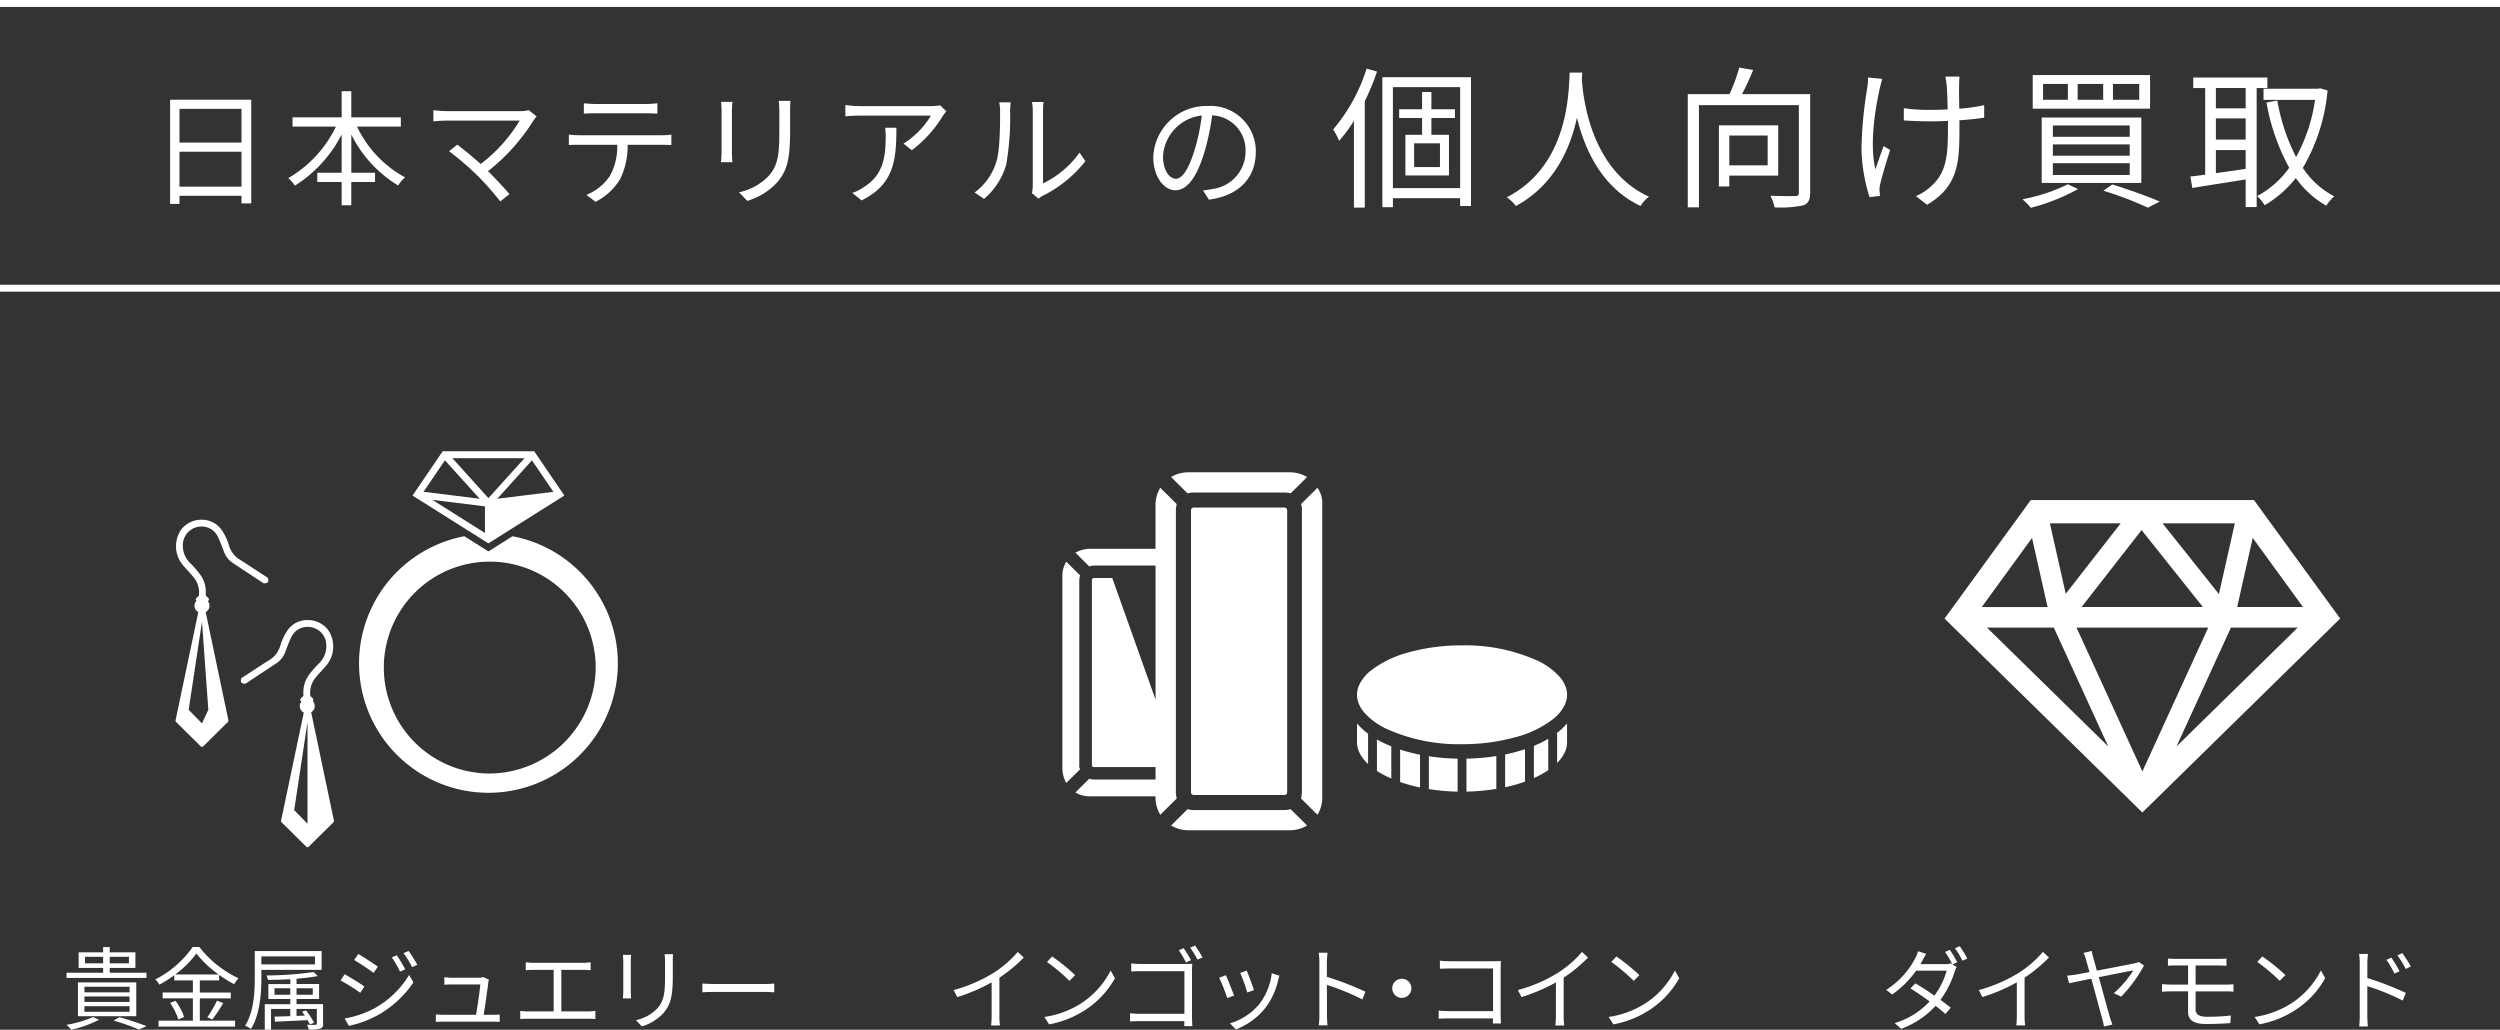
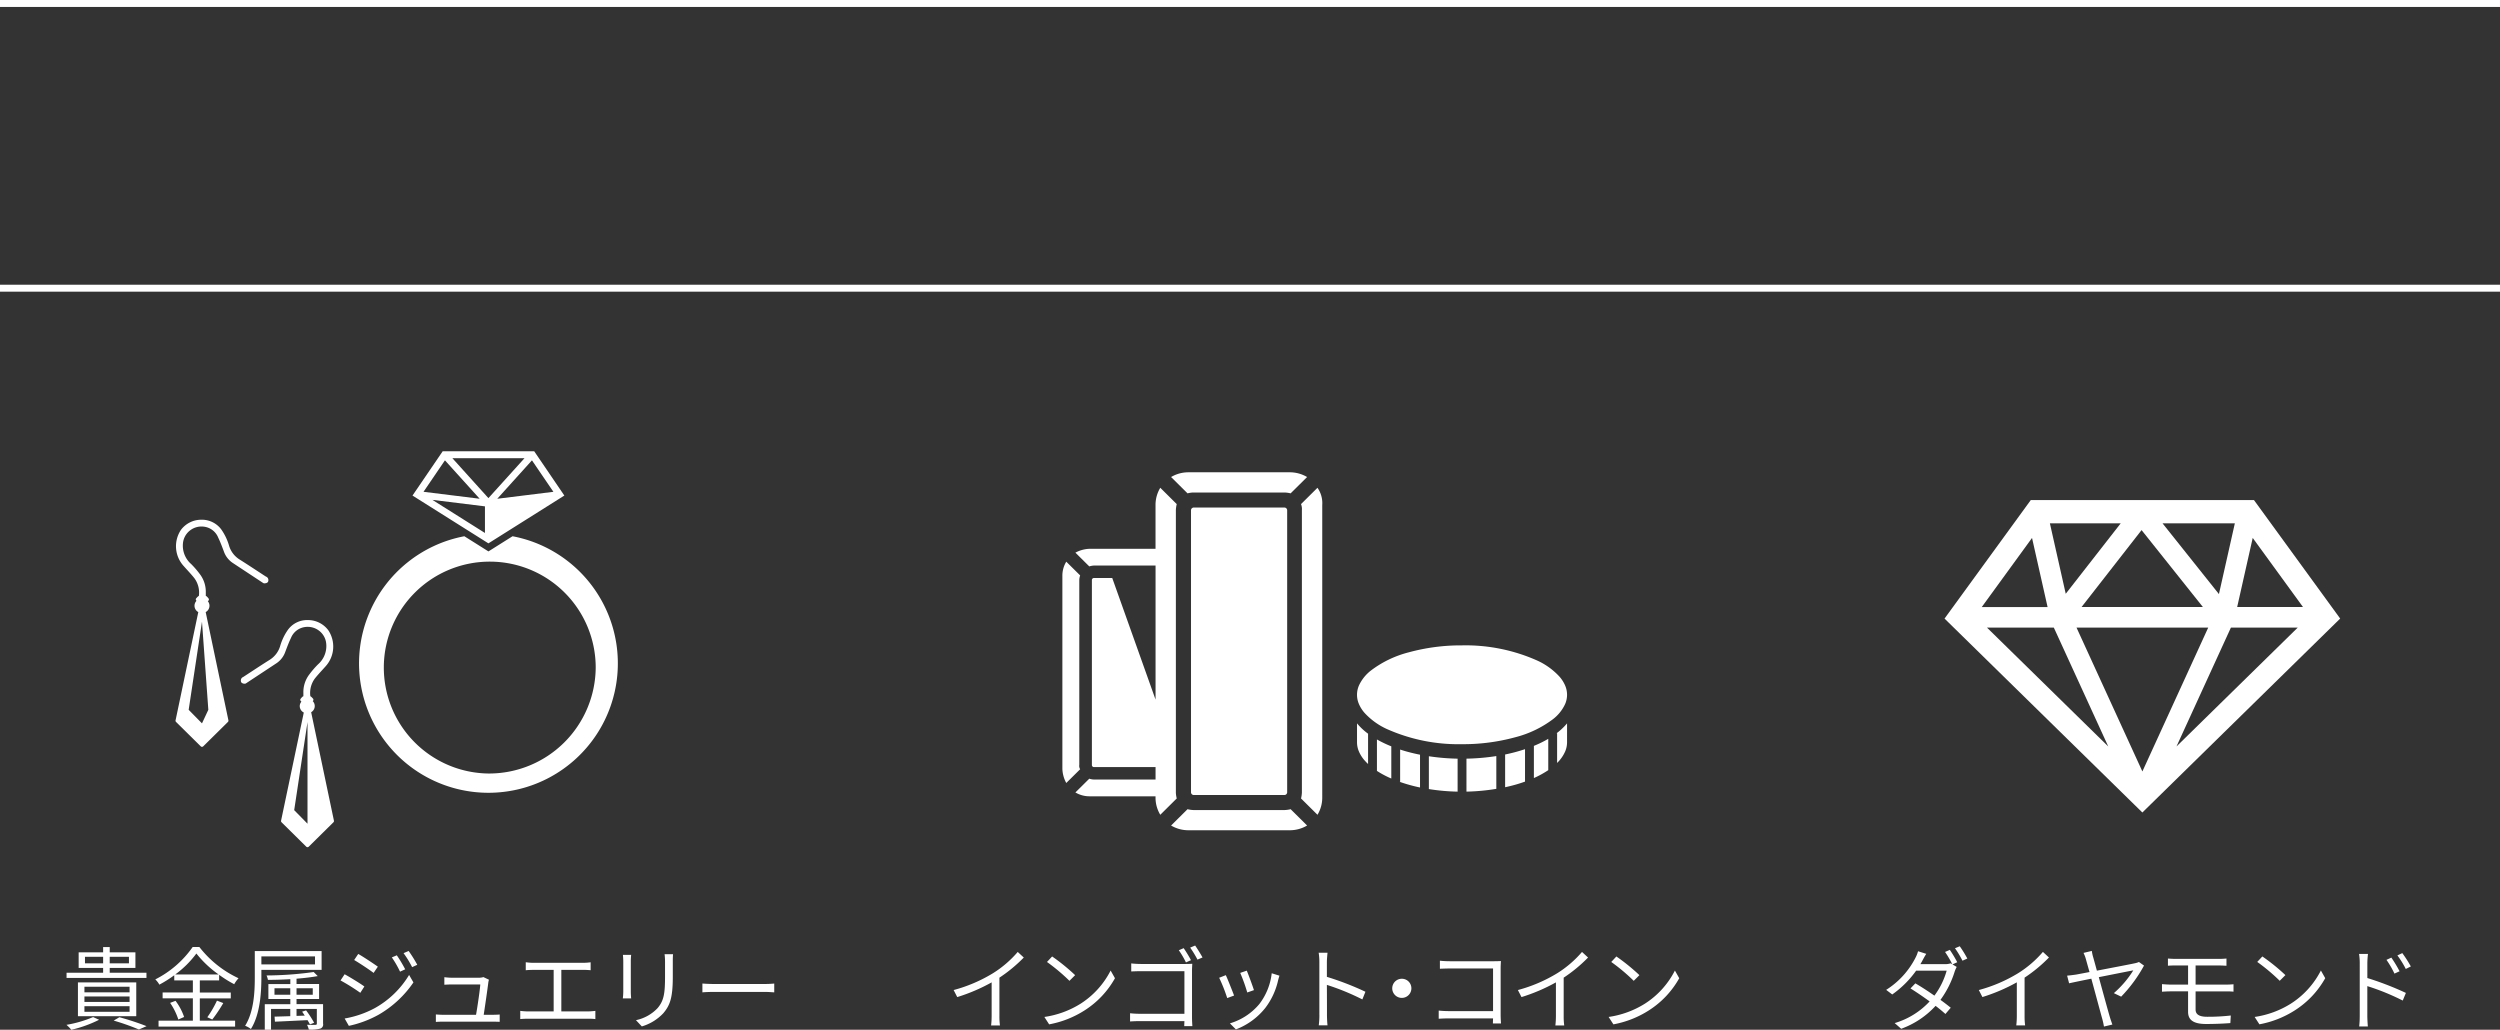
<svg xmlns="http://www.w3.org/2000/svg" id="slide_text.svg" width="360" height="148.281" viewBox="0 0 360 148.281">
  <rect x="0" y="0" width="360" height="148.281" fill="#333333" stroke="none" />
  <defs>
    <style>
      .cls-1, .cls-2 {
        fill: #fff;
      }

      .cls-1 {
        fill-rule: evenodd;
      }
    </style>
  </defs>
  <g id="アイコン">
    <g id="グループ_59" data-name="グループ 59">
      <path id="貴金属ジュエリー" class="cls-1" d="M215.236,467.718v-0.936h2.614v0.936h-2.614Zm6.332-.936v0.936H218.8v-0.936h2.769Zm2.522,2.288H218.8v-0.689h3.7v-2.249h-3.7v-0.754H217.85v0.754h-3.524v2.249h3.524v0.689h-5.266v0.754H224.09V469.07Zm-8.932,4.824h6.5V474.7h-6.5v-0.806Zm0-1.405h6.5v0.793h-6.5v-0.793Zm0-1.4h6.5v0.806h-6.5v-0.806Zm7.463,4.239v-4.863h-8.4v4.863h8.4Zm-6.214.13a17.041,17.041,0,0,1-3.836,1.118,6.037,6.037,0,0,1,.7.715,18.024,18.024,0,0,0,4-1.443Zm2.964,0.507A33.047,33.047,0,0,1,223,477.248l1.105-.481a38.455,38.455,0,0,0-3.913-1.287Zm8.865-6.644a14.206,14.206,0,0,0,3.043-3.016,15.264,15.264,0,0,0,3.2,3.016h-6.241Zm3.537,3.445h4.459v-0.845h-4.459v-1.742h2.782v-0.806a16.481,16.481,0,0,0,2.171,1.352,4.377,4.377,0,0,1,.624-0.858,15.314,15.314,0,0,1-5.642-4.5h-0.962a14.579,14.579,0,0,1-5.383,4.667,3.109,3.109,0,0,1,.585.754,17.5,17.5,0,0,0,2.145-1.352v0.741h2.679v1.742h-4.356v0.845h4.356v3.212h-4.941v0.858h11.025v-0.858h-5.083v-3.212Zm-4.278.65a9.106,9.106,0,0,1,1.184,2.393l0.832-.364a8.292,8.292,0,0,0-1.236-2.328Zm6.072,2.393a21.267,21.267,0,0,0,1.586-2.367l-0.91-.351a15.066,15.066,0,0,1-1.391,2.393Zm14.794-9.088v1.157h-7.723v-1.157h7.723Zm0.949,1.937v-2.7h-9.621v3.783c0,2.054-.117,4.928-1.391,6.969a3.216,3.216,0,0,1,.832.468c1.326-2.106,1.508-5.253,1.508-7.437v-1.079h8.672Zm-6.786,3.588v-0.936H244.8v0.936h-2.275Zm5.512-.936v0.936H245.7v-0.936h2.34Zm1.482,2.289H245.7v-0.742h3.25V470.7H245.7v-0.767c1.144-.091,2.21-0.221,3.055-0.377l-0.585-.585a50.3,50.3,0,0,1-6.787.494,2.984,2.984,0,0,1,.2.637c1.028,0,2.146-.039,3.225-0.1v0.7h-3.16v2.158h3.16V473.6h-3.68v3.679h0.9v-2.99H244.8v1.04c-0.845.026-1.638,0.052-2.262,0.065l0.052,0.728c1.261-.052,2.977-0.143,4.693-0.221,0.143,0.234.26,0.442,0.351,0.611l0.6-.234a14.024,14.024,0,0,0-1.157-1.781l-0.572.182c0.117,0.169.247,0.364,0.377,0.572l-1.183.039v-1h2.925v2.106c0,0.13-.039.169-0.208,0.182-0.143.013-.637,0.013-1.209-0.013a2.776,2.776,0,0,1,.26.689,5.023,5.023,0,0,0,1.638-.13,0.611,0.611,0,0,0,.416-0.728V473.6Zm10.621-7.034-0.715.3a14.536,14.536,0,0,1,1.183,2.054l0.741-.338A19.194,19.194,0,0,0,260.139,466.561Zm1.7-.624-0.728.312a14.134,14.134,0,0,1,1.235,2.015l0.741-.338A18.745,18.745,0,0,0,261.842,465.937Zm-7.255.429-0.585.871c0.755,0.442,2.172,1.378,2.8,1.859l0.611-.9C256.85,467.8,255.355,466.8,254.587,466.366Zm-1.95,9.3,0.6,1.053a15.529,15.529,0,0,0,4.3-1.612,15.3,15.3,0,0,0,5-4.642l-0.624-1.079a13.3,13.3,0,0,1-4.927,4.772A14.235,14.235,0,0,1,252.637,475.662Zm-0.013-6.371-0.585.884a28.856,28.856,0,0,1,2.848,1.781l0.585-.91C254.913,470.643,253.391,469.707,252.624,469.291Zm20.788,0.78-0.793-.377a2.232,2.232,0,0,1-.65.091h-3.952a8.893,8.893,0,0,1-1.028-.078V470.8c0.325-.013.663-0.039,1.041-0.039h4.134c-0.039.741-.416,3.277-0.611,4.369h-4.707c-0.39,0-.767-0.026-1.079-0.052v1.079c0.377-.026.676-0.039,1.079-0.039h7.125c0.273,0,.754.013,0.988,0.026V475.09c-0.273.026-.741,0.039-1.027,0.039h-1.274c0.182-1.2.559-3.771,0.663-4.655A2.892,2.892,0,0,1,273.412,470.071Zm5.3-2.509v1.144c0.325-.039.845-0.052,1.092-0.052h2.926v5.981h-3.667a8.906,8.906,0,0,1-1.144-.078v1.183c0.4-.039.793-0.052,1.144-0.052h8.594a8.153,8.153,0,0,1,1.079.052v-1.183a9.145,9.145,0,0,1-1.079.078h-3.822v-5.981h3.12a10,10,0,0,1,1.1.052v-1.144a9.2,9.2,0,0,1-1.1.078h-7.151A8.609,8.609,0,0,1,278.715,467.562Zm21.2-1.17H298.7a9.326,9.326,0,0,1,.065,1.131v2.054c0,2.457-.156,3.51-1.079,4.59a5.96,5.96,0,0,1-3.107,1.729l0.845,0.9a6.944,6.944,0,0,0,3.094-1.9c0.936-1.118,1.365-2.146,1.365-5.266v-2.106C299.88,467.081,299.893,466.717,299.919,466.392Zm-6.032.1H292.7c0.026,0.247.052,0.7,0.052,0.936v4.329a8.52,8.52,0,0,1-.065,1h1.2c-0.026-.234-0.052-0.663-0.052-0.988v-4.342C293.835,467.12,293.861,466.743,293.887,466.5Zm10.269,4.134V471.9c0.4-.039,1.092-0.065,1.807-0.065H313.1c0.585,0,1.131.052,1.391,0.065V470.63c-0.286.026-.754,0.065-1.4,0.065h-7.125C305.235,470.7,304.546,470.656,304.156,470.63Z" transform="translate(-203 -329)" />
      <path id="インゴット_コイン" data-name="インゴット・コイン" class="cls-1" d="M340.323,471.566l0.52,1.014a25.689,25.689,0,0,0,4.954-2.119v4.811a12.059,12.059,0,0,1-.078,1.391h1.274a9.81,9.81,0,0,1-.078-1.391v-5.487a21.268,21.268,0,0,0,3.51-2.9l-0.871-.806a15.489,15.489,0,0,1-3.549,3.055A21.5,21.5,0,0,1,340.323,471.566Zm14.183-4.836-0.741.793A27.013,27.013,0,0,1,357,470.24l0.819-.819A28.4,28.4,0,0,0,354.506,466.73Zm-1.118,8.711,0.689,1.066a14.248,14.248,0,0,0,5.11-2.015,13,13,0,0,0,4.368-4.629l-0.624-1.105a12.246,12.246,0,0,1-4.342,4.784A13.405,13.405,0,0,1,353.388,475.441Zm20.06-9.907-0.7.3a12.185,12.185,0,0,1,1.027,1.755l0.728-.325A19.129,19.129,0,0,0,373.448,465.534Zm1.651-.377-0.715.3a14.233,14.233,0,0,1,1.053,1.729l0.728-.312C375.892,466.379,375.411,465.6,375.1,465.157Zm-9.2,2.574v1.157c0.3-.013.936-0.039,1.43-0.039h6.228v6.137h-6.384a13.517,13.517,0,0,1-1.443-.078v1.183c0.351-.026.936-0.052,1.469-0.052h6.358c-0.013.312-.026,0.585-0.026,0.728h1.17c-0.013-.208-0.052-0.793-0.052-1.261V468.8c0-.312.026-0.715,0.039-1.014-0.26.013-.65,0.026-0.975,0.026h-6.4A13.119,13.119,0,0,1,365.894,467.731Zm16.641,1.04-0.949.325a24.5,24.5,0,0,1,1.014,2.821l0.962-.338C383.393,471.007,382.756,469.291,382.535,468.771Zm4.706,0.728-1.118-.351a8.922,8.922,0,0,1-1.794,4.447,8.754,8.754,0,0,1-4.225,2.769l0.858,0.871a9.906,9.906,0,0,0,4.238-3.094,10.2,10.2,0,0,0,1.846-3.992C387.1,469.98,387.15,469.772,387.241,469.5Zm-7.723-.078-0.962.377a23.253,23.253,0,0,1,1.157,2.925l0.989-.364C380.455,471.683,379.778,469.98,379.518,469.421Zm13.469,5.695a11.455,11.455,0,0,1-.091,1.534h1.261c-0.052-.429-0.078-1.131-0.078-1.534,0-.377,0-2.341-0.013-4.291a34.082,34.082,0,0,1,5.109,2.093l0.442-1.105a41.55,41.55,0,0,0-5.551-2.145v-2.119c0-.39.052-0.949,0.091-1.352h-1.274a8.205,8.205,0,0,1,.1,1.352v7.567Zm11.869-5.175a1.378,1.378,0,1,0,1.378,1.378A1.37,1.37,0,0,0,404.856,469.941Zm5.485-2.6V468.5c0.3-.013.949-0.039,1.431-0.039H418V474.6h-6.384a13.727,13.727,0,0,1-1.443-.078V475.7c0.351-.026.936-0.052,1.469-0.052H418c-0.013.312-.013,0.585-0.026,0.728h1.17c-0.013-.208-0.052-0.793-0.052-1.261v-6.709c0-.312.026-0.715,0.039-1.014-0.26.013-.65,0.026-0.962,0.026h-6.409A13.123,13.123,0,0,1,410.341,467.341Zm11.232,4.225,0.52,1.014a25.689,25.689,0,0,0,4.954-2.119v4.811a12.059,12.059,0,0,1-.078,1.391h1.274a9.81,9.81,0,0,1-.078-1.391v-5.487a21.268,21.268,0,0,0,3.51-2.9l-0.871-.806a15.489,15.489,0,0,1-3.549,3.055A21.5,21.5,0,0,1,421.573,471.566Zm14.183-4.836-0.741.793a27.013,27.013,0,0,1,3.238,2.717l0.819-.819A28.4,28.4,0,0,0,435.756,466.73Zm-1.118,8.711,0.689,1.066a14.248,14.248,0,0,0,5.11-2.015,13,13,0,0,0,4.368-4.629l-0.624-1.105a12.246,12.246,0,0,1-4.342,4.784A13.405,13.405,0,0,1,434.638,475.441Z" transform="translate(-203 -329)" />
      <path id="ダイヤモンド" class="cls-1" d="M483.776,465.781l-0.689.3a14.3,14.3,0,0,1,1.04,1.768l-0.221-.13a2.573,2.573,0,0,1-.858.117h-3.51c0.091-.156.182-0.312,0.26-0.455,0.13-.247.364-0.689,0.585-1.027l-1.183-.377a4.7,4.7,0,0,1-.416,1.027,11.828,11.828,0,0,1-4.174,4.537l0.871,0.663a14.379,14.379,0,0,0,3.446-3.432h4.394a10.983,10.983,0,0,1-1.768,3.6c-0.91-.637-1.885-1.274-2.743-1.768l-0.7.728c0.832,0.52,1.833,1.2,2.756,1.872a11.192,11.192,0,0,1-5.032,3.121l0.936,0.819a12.467,12.467,0,0,0,4.954-3.3c0.546,0.416,1.027.819,1.417,1.17l0.767-.9c-0.416-.338-0.923-0.729-1.482-1.132a13.808,13.808,0,0,0,2.041-4.056,4.085,4.085,0,0,1,.3-0.689l-0.611-.364,0.689-.312A18.424,18.424,0,0,0,483.776,465.781Zm1.43-.52-0.689.286a13.666,13.666,0,0,1,1.079,1.794l0.7-.312A17.1,17.1,0,0,0,485.206,465.261Zm2.742,6.3,0.52,1.014a25.689,25.689,0,0,0,4.954-2.119v4.811a12.059,12.059,0,0,1-.078,1.391h1.274a9.81,9.81,0,0,1-.078-1.391v-5.487a21.268,21.268,0,0,0,3.51-2.9l-0.871-.806a15.489,15.489,0,0,1-3.549,3.055A21.5,21.5,0,0,1,487.948,471.566Zm16.277-5.629-1.2.286a4.906,4.906,0,0,1,.364.975c0.078,0.273.26,0.936,0.5,1.781-0.963.182-1.7,0.325-1.925,0.364-0.468.065-.845,0.117-1.3,0.156l0.286,1.1c0.416-.091,1.7-0.364,3.2-0.663,0.624,2.262,1.391,5.149,1.586,5.825a10.752,10.752,0,0,1,.234,1.066l1.209-.286c-0.1-.3-0.26-0.741-0.338-1.014-0.221-.728-0.975-3.472-1.612-5.812,2.236-.442,4.576-0.91,4.966-0.975a14.448,14.448,0,0,1-2.8,3.276l1.053,0.507a20.426,20.426,0,0,0,3.289-4.472l-0.728-.52a2.569,2.569,0,0,1-.585.182c-0.507.117-3.237,0.637-5.473,1.066-0.195-.728-0.377-1.378-0.507-1.846A5.7,5.7,0,0,1,504.225,465.937Zm10.958,1.092v1.04c0.351-.026.728-0.039,1.17-0.039h1.73v2.756h-2.536c-0.338,0-.871-0.039-1.222-0.065v1.092c0.364-.026.9-0.052,1.222-0.052h2.536V474.7c0,1.066.624,1.755,2.587,1.755,1.235,0,2.483-.052,3.5-0.13l0.065-1.092a28.733,28.733,0,0,1-3.419.182c-1.2,0-1.651-.39-1.651-1.04v-2.614h4.407a9.621,9.621,0,0,1,1.053.039v-1.066c-0.286.026-.806,0.052-1.079,0.052h-4.381V468.03h3.38c0.455,0,.754.026,1.066,0.039v-1.04c-0.286.026-.65,0.052-1.066,0.052h-6.189C515.911,467.081,515.534,467.055,515.183,467.029Zm13.6-.3-0.741.793a27.013,27.013,0,0,1,3.238,2.717l0.819-.819A28.4,28.4,0,0,0,528.781,466.73Zm-1.118,8.711,0.689,1.066a14.248,14.248,0,0,0,5.11-2.015,13,13,0,0,0,4.368-4.629l-0.624-1.105a12.246,12.246,0,0,1-4.342,4.784A13.405,13.405,0,0,1,527.663,475.441Zm19.7-8.542-0.715.325A12.9,12.9,0,0,1,547.8,469.2l0.741-.338A19.589,19.589,0,0,0,547.359,466.9Zm1.573-.65-0.715.338a12.647,12.647,0,0,1,1.209,1.95l0.728-.364A17.557,17.557,0,0,0,548.932,466.249Zm-6.136,9.036a14.235,14.235,0,0,1-.078,1.534h1.248c-0.039-.416-0.078-1.118-0.078-1.534v-4.278a33.315,33.315,0,0,1,5.1,2.08l0.455-1.1a44.159,44.159,0,0,0-5.551-2.145v-2.119a12.008,12.008,0,0,1,.091-1.352h-1.287a8.205,8.205,0,0,1,.1,1.352v7.567Z" transform="translate(-203 -329)" />
    </g>
    <g id="グループ_58" data-name="グループ 58">
      <path id="シェイプ_737" data-name="シェイプ 737" class="cls-1" d="M386.79,402.086H374.879a0.4,0.4,0,0,0-.374.371v40.654a0.4,0.4,0,0,0,.374.371h13.1a0.4,0.4,0,0,0,.373-0.371V402.457a0.4,0.4,0,0,0-.373-0.371H386.79Zm-11.911-2.166h13.1a4.291,4.291,0,0,1,.872.123l2.371-2.351a4.863,4.863,0,0,0-2.5-.681H374.129a4.862,4.862,0,0,0-2.494.681l2.371,2.351A3.742,3.742,0,0,1,374.879,399.92Zm13.1,45.728h-13.1a4.214,4.214,0,0,1-.873-0.124l-2.371,2.351a4.862,4.862,0,0,0,2.494.681h14.594a4.863,4.863,0,0,0,2.5-.681l-2.371-2.351A4.224,4.224,0,0,1,387.975,445.648Zm-15.653-2.537V402.457a4.177,4.177,0,0,1,.124-0.867l-2.369-2.351a4.759,4.759,0,0,0-.685,2.475v6.312h-9.48a4.644,4.644,0,0,0-2.059.557l2,1.98a2.674,2.674,0,0,1,.686-0.124h8.857v19.306l-6.237-17.511h-2.62a0.293,0.293,0,0,0-.311.309v26.608a0.293,0.293,0,0,0,.311.309h8.857v1.794h-8.857a2.288,2.288,0,0,1-.686-0.123l-2,1.98a3.954,3.954,0,0,0,2.059.557h9.48v0.185a4.76,4.76,0,0,0,.685,2.476l2.369-2.352A4.168,4.168,0,0,1,372.322,443.111Zm20.392-43.872-2.37,2.351a1.952,1.952,0,0,1,.125.867v40.654a4.1,4.1,0,0,1-.125.866l2.37,2.352a4.761,4.761,0,0,0,.686-2.476V401.714A3.837,3.837,0,0,0,392.714,399.239Zm-34.3,39.912V412.543a2.192,2.192,0,0,1,.125-0.681l-2-1.98a3.875,3.875,0,0,0-.561,2.042v27.784a4.545,4.545,0,0,0,.561,2.042l2-1.981A0.917,0.917,0,0,1,358.415,439.151Z" transform="translate(-203 -329)" />
      <path id="シェイプ_738" data-name="シェイプ 738" class="cls-1" d="M428.384,430.368a3.341,3.341,0,0,0,0-2.641,4.826,4.826,0,0,0-.813-1.285,9.949,9.949,0,0,0-3.177-2.308,25.3,25.3,0,0,0-10.861-2.2,28.508,28.508,0,0,0-7.67,1,15.277,15.277,0,0,0-5.406,2.588,5.787,5.787,0,0,0-1.775,2.207,3.341,3.341,0,0,0,0,2.641,4.867,4.867,0,0,0,.813,1.285,9.981,9.981,0,0,0,3.176,2.308,25.286,25.286,0,0,0,10.862,2.2,28.472,28.472,0,0,0,7.67-1,15.293,15.293,0,0,0,5.406-2.586A5.812,5.812,0,0,0,428.384,430.368Zm-29.974,2.793v2.725a3.387,3.387,0,0,0,.272,1.322,4.883,4.883,0,0,0,.813,1.285,7.056,7.056,0,0,0,.507.522v-4.36c-0.12-.089-0.236-0.179-0.35-0.269A8.531,8.531,0,0,1,398.41,433.161Zm2.865,6.848a13.351,13.351,0,0,0,1.4.791c0.217,0.108.443,0.209,0.673,0.309v-4.636a16.965,16.965,0,0,1-2.069-.991v4.527Zm3.344-3.074v4.646h-0.076a22.824,22.824,0,0,0,2.94.818v-4.721c-0.679-.135-1.338-0.291-1.969-0.469C405.209,437.122,404.91,437.031,404.619,436.935Zm4.138,5.692a30.011,30.011,0,0,0,4.139.37v-4.749a31.445,31.445,0,0,1-4.139-.348v4.727Zm5.413,0.367a29.815,29.815,0,0,0,4.3-.4v-4.72a31.621,31.621,0,0,1-4.3.372v4.743Zm5.572-.632c0.5-.109.991-0.228,1.461-0.361,0.487-.137.955-0.288,1.4-0.449v-4.671a24.655,24.655,0,0,1-2.865.766v4.715h0Zm4.138-5.955v4.633a13.525,13.525,0,0,0,2.07-1.138V435.39q-0.473.278-.991,0.534C424.614,436.093,424.252,436.253,423.88,436.407Zm3.268-1.818h0.076v4.275a5.223,5.223,0,0,0,1.16-1.656,3.387,3.387,0,0,0,.272-1.322v-2.724c-0.039.048-.077,0.1-0.118,0.142A9.013,9.013,0,0,1,427.148,434.589Z" transform="translate(-203 -329)" />
    </g>
    <path id="シェイプ_733" data-name="シェイプ 733" class="cls-1" d="M527.571,401.01H495.432l-12.419,17.065L511.5,446l1.174-1.15,27.313-26.777Zm-2.754,3.354-2.291,10.183-8.117-10.183h10.408Zm-13.43.969,8.829,11.075H502.747Zm-3.008-.969-7.912,10.141h0l-2.281-10.141h10.193Zm-12.766,2.1v0l2.239,9.949h-9.476Zm3.14,12.914,7.837,17.113-17.461-17.113h9.624Zm12.75,20.712-9.483-20.712h18.963Zm4.911-3.6,7.837-17.113h9.621Zm8.739-20.08,2.238-9.949v0l7.237,9.947h-9.475Z" transform="translate(-203 -329)" />
    <path id="シェイプ_739" data-name="シェイプ 739" class="cls-1" d="M255.344,410.781m21.463-4.562-3.47,2.185-3.47-2.185A18.634,18.634,0,1,0,276.807,406.219Zm-3.47,34.167a15.256,15.256,0,1,1,15.445-15.254A15.369,15.369,0,0,1,273.337,440.386Zm6.589-46.405H266.748L262.4,400.36l10.933,6.884,10.933-6.884Zm-12.854,1.307,5,5.531-8.084-1Zm5.761,10.46-7.568-4.766,7.568,0.933v3.833Zm-4.693-10.772h10.393l-5.2,5.753Zm11.462,0.312,3.088,4.533-8.084,1Zm-38.4,17.7a0.518,0.518,0,0,0,.389-0.192,0.6,0.6,0,0,0-.015-0.539,0.575,0.575,0,0,0-.3-0.239l-1.16-.758c-0.862-.564-1.722-1.13-2.594-1.678a3.512,3.512,0,0,1-1.542-2.024,7.936,7.936,0,0,0-1.113-2.316,3.465,3.465,0,0,0-2.86-1.4,3.648,3.648,0,0,0-2.957,1.469,4.237,4.237,0,0,0,.37,5.166c0.162,0.183.327,0.363,0.491,0.545,0.359,0.394.73,0.8,1.067,1.223a3.493,3.493,0,0,1,.659,2.571,0.329,0.329,0,0,0-.1.055,1.946,1.946,0,0,0-.205.2l-0.067.074a0.241,0.241,0,0,0-.069.187,0.25,0.25,0,0,0,.091.176l0.009,0.008a1.035,1.035,0,0,0-.288.711,1.046,1.046,0,0,0,.546.914l-3.274,15.589a0.248,0.248,0,0,0,.068.227l3.56,3.516a0.255,0.255,0,0,0,.357,0l3.56-3.516a0.248,0.248,0,0,0,.068-0.227l-3.274-15.589a1.044,1.044,0,0,0,.546-0.914,1.014,1.014,0,0,0-.231-0.646l0-.007c0.021-.02.04-0.041,0.06-0.059a0.245,0.245,0,0,0,.088-0.171,0.25,0.25,0,0,0-.062-0.183l-0.063-.074a1.824,1.824,0,0,0-.2-0.212,0.3,0.3,0,0,0-.123-0.063v0c0-.165,0-0.322,0-0.479a4.192,4.192,0,0,0-.863-2.671,12.938,12.938,0,0,0-1.237-1.433,3.512,3.512,0,0,1-1.193-2.946,2.646,2.646,0,0,1,1.051-1.921,2.7,2.7,0,0,1,2.149-.493,2.539,2.539,0,0,1,1.88,1.544c0.282,0.584.517,1.207,0.746,1.808l0.064,0.172a3.264,3.264,0,0,0,1.246,1.644l4.381,2.891A0.383,0.383,0,0,0,241.2,412.99ZM233,431.212l-0.914,1.952-1.917-1.952,1.917-12.693Zm14.807,0.348a1.021,1.021,0,0,0,.226-1.6l0.007-.006a0.248,0.248,0,0,0,.092-0.177,0.251,0.251,0,0,0-.067-0.186L248,429.525a1.7,1.7,0,0,0-.209-0.207,0.305,0.305,0,0,0-.1-0.054,3.509,3.509,0,0,1,.66-2.572c0.335-.419.707-0.827,1.066-1.222,0.164-.182.33-0.362,0.492-0.545a4.234,4.234,0,0,0,.369-5.165,3.645,3.645,0,0,0-2.955-1.47h-0.032a3.415,3.415,0,0,0-2.828,1.4,7.861,7.861,0,0,0-1.113,2.318,3.518,3.518,0,0,1-1.542,2.023c-0.884.555-1.757,1.128-2.63,1.7L238,426.5a0.482,0.482,0,0,0-.246.212,0.608,0.608,0,0,0-.017.539,0.6,0.6,0,0,0,.449.2,0.363,0.363,0,0,0,.29-0.084l4.369-2.883a3.263,3.263,0,0,0,1.245-1.644l0.068-.179c0.227-.6.462-1.221,0.743-1.8a2.546,2.546,0,0,1,1.88-1.545,2.7,2.7,0,0,1,2.149.494,2.642,2.642,0,0,1,1.051,1.921,3.51,3.51,0,0,1-1.193,2.944,13.24,13.24,0,0,0-1.238,1.434,4.187,4.187,0,0,0-.863,2.672c0,0.158,0,.315,0,0.48v0a0.286,0.286,0,0,0-.122.063,1.785,1.785,0,0,0-.2.214l-0.062.073a0.241,0.241,0,0,0-.062.181,0.251,0.251,0,0,0,.088.171,0.82,0.82,0,0,1,.059.059,0.166,0.166,0,0,0,.014.013,1.036,1.036,0,0,0-.239.641,1.053,1.053,0,0,0,.582.93l-3.271,15.573a0.249,0.249,0,0,0,.068.227l3.56,3.516a0.255,0.255,0,0,0,.357,0l3.56-3.516a0.249,0.249,0,0,0,.068-0.227Zm-0.526,1.409v14.646l-1.917-1.953Z" transform="translate(-203 -329)" />
  </g>
  <g id="グループ_65" data-name="グループ 65">
-     <path id="日本マテリアル_の_個人向け買取" data-name="日本マテリアル の 個人向け買取" class="cls-1" d="M228.845,355.876v-5.024h8.93v5.024h-8.93Zm8.93-11.2v4.862h-8.93v-4.862h8.93Zm-10.281-1.314v15h1.351v-1.17h8.93v1.1h1.405V343.362H227.494Zm33.226,3.871V345.9h-7.13v-3.763H252.2V345.9h-7.076v1.332h6.248a17.184,17.184,0,0,1-6.861,7.418,5.385,5.385,0,0,1,.955,1.081,18.76,18.76,0,0,0,6.734-7.365v5.51h-3.511v1.332H252.2v3.349h1.386v-3.349h3.421v-1.332H253.59v-5.51a17.763,17.763,0,0,0,6.752,7.347,4.736,4.736,0,0,1,.99-1.171,16.142,16.142,0,0,1-6.914-7.31h6.3Zm19.56-1.458-1.134-.919a3.791,3.791,0,0,1-1.17.144H267.244a13.832,13.832,0,0,1-1.836-.144v1.621c0.36-.036,1.134-0.108,1.836-0.108h10.588a22.1,22.1,0,0,1-5.618,6.248c-1.224-1.1-2.7-2.305-3.367-2.791l-1.17.954a42.616,42.616,0,0,1,4.123,3.547A43.362,43.362,0,0,1,275.041,358l1.314-1.044c-0.72-.882-2-2.233-3.079-3.313a28.19,28.19,0,0,0,6.554-7.31A5.1,5.1,0,0,1,280.28,345.775Zm6.794-1.909v1.5c0.451-.037,1.045-0.055,1.639-0.055h7.274c0.522,0,1.152.018,1.675,0.055v-1.5a13.308,13.308,0,0,1-1.675.108H288.7A15.01,15.01,0,0,1,287.074,343.866Zm-2.16,4.519v1.5c0.5-.036,1.026-0.036,1.566-0.036h5.4a8.718,8.718,0,0,1-1.044,4.465,7.455,7.455,0,0,1-3.4,2.755l1.332,0.99a8.782,8.782,0,0,0,3.547-3.295,10.9,10.9,0,0,0,1.062-4.915h4.9c0.432,0,1.008.018,1.4,0.036v-1.5a9.65,9.65,0,0,1-1.4.09H286.48A14.388,14.388,0,0,1,284.914,348.385Zm31.911-4.861h-1.692a12.913,12.913,0,0,1,.09,1.566v2.845c0,3.4-.216,4.862-1.494,6.356a8.252,8.252,0,0,1-4.3,2.395l1.171,1.242a9.611,9.611,0,0,0,4.285-2.629c1.3-1.548,1.89-2.97,1.89-7.292V345.09C316.771,344.478,316.789,343.974,316.825,343.524Zm-8.354.144h-1.639c0.036,0.342.073,0.972,0.073,1.3v6a11.776,11.776,0,0,1-.091,1.387h1.657c-0.036-.325-0.072-0.919-0.072-1.369v-6.014C308.4,344.532,308.435,344.01,308.471,343.668Zm30.8,1.35-0.882-.846a8.889,8.889,0,0,1-1.26.108H326.789a15.277,15.277,0,0,1-2.053-.162v1.639a20.117,20.117,0,0,1,2.053-.108h10.263a12.238,12.238,0,0,1-3.944,4.033l1.189,0.954a17.362,17.362,0,0,0,4.483-4.969C338.906,345.469,339.14,345.2,339.266,345.018Zm-7.184,2.377h-1.62a10.821,10.821,0,0,1,.072,1.3c0,3.007-.4,5.564-3.187,7.275a6.2,6.2,0,0,1-1.621.81l1.333,1.08C331.65,355.57,332.082,352.275,332.082,347.4Zm19.506,9.417,0.954,0.792a3.823,3.823,0,0,1,.613-0.414,17.9,17.9,0,0,0,6.139-4.987l-0.846-1.225a13.84,13.84,0,0,1-5.257,4.43v-10.39a11.138,11.138,0,0,1,.072-1.332h-1.657a8.543,8.543,0,0,1,.108,1.332V355.8A4.286,4.286,0,0,1,351.588,356.812Zm-8.246-.09,1.35,0.918a10.058,10.058,0,0,0,3.2-4.951,39.407,39.407,0,0,0,.558-7.653c0-.54.072-1.08,0.09-1.3h-1.656a6.631,6.631,0,0,1,.126,1.314c0,2-.018,5.6-0.54,7.239A8.554,8.554,0,0,1,343.342,356.722Zm40.492-5.834a6.524,6.524,0,0,0-6.9-6.626,7.674,7.674,0,0,0-7.868,7.328c0,2.971,1.6,4.808,3.2,4.808,1.674,0,3.1-1.891,4.2-5.6a35.421,35.421,0,0,0,1.08-5.185,5.014,5.014,0,0,1,4.808,5.221,5.438,5.438,0,0,1-4.574,5.348,13.6,13.6,0,0,1-1.548.234l0.846,1.332C381.349,357.19,383.834,354.669,383.834,350.888Zm-13.36.576a6.281,6.281,0,0,1,5.582-5.833,29.422,29.422,0,0,1-1.008,4.861c-0.919,3.043-1.873,4.249-2.719,4.249C371.518,354.741,370.474,353.733,370.474,351.464Zm29.314-12.581a25.327,25.327,0,0,1-4.819,8.758,9.913,9.913,0,0,1,.858,1.65,21.907,21.907,0,0,0,2.135-2.9v12.5h1.562V343.57a32.8,32.8,0,0,0,1.76-4.269Zm10.562,14.17h-3.719v-3.41h3.719v3.41Zm2.156-7.063v-1.254h-3.389V342.25h-1.342v2.486h-3.3v1.254h3.3v2.421h-2.4v5.853h6.271v-5.853h-2.531V345.99h3.389Zm-8.933,10.1V341.546h9.681V356.09h-9.681Zm-1.519-15.974V358.84h1.519v-1.3h9.681v1.122h1.562V340.116H402.054Zm26.973-.661c-0.154,2.905-.154,13.4-9.066,17.955a5.573,5.573,0,0,1,1.321,1.254c5.566-3.014,7.833-8.317,8.8-12.718,1.056,4.4,3.476,10.034,9.153,12.718a4.932,4.932,0,0,1,1.21-1.342c-8.273-3.784-9.461-13.95-9.659-16.854,0.022-.374.022-0.726,0.044-1.013h-1.8Zm28.512,9.066v4.29h-5.523v-4.29h5.523Zm1.518,5.765v-7.239H450.52v8.8h1.5v-1.562h7.041Zm4.6-11.728h-9.813c0.55-1.056,1.122-2.31,1.606-3.477l-2-.352a24.549,24.549,0,0,1-1.409,3.829h-6.006v16.3h1.606v-14.72h14.39v12.542a0.451,0.451,0,0,1-.528.55c-0.462.022-1.98,0.022-3.565-.044a6.91,6.91,0,0,1,.594,1.672,15.733,15.733,0,0,0,4.115-.286c0.77-.264,1.012-0.814,1.012-1.892V342.558Zm21.516-2.53h-2.047a13.23,13.23,0,0,1,.2,1.32c0.044,0.55.11,2.024,0.132,3.41-0.924.044-1.87,0.066-2.772,0.066a24.668,24.668,0,0,1-3.542-.242v1.76c0.946,0.066,2.508.132,3.564,0.132,0.9,0,1.848-.022,2.794-0.066v0.683c0,4.224-.132,6.711-2.486,8.779a7.214,7.214,0,0,1-2.134,1.364l1.606,1.254c4.665-2.75,4.665-6.337,4.665-11.4V346.32c1.32-.088,2.552-0.22,3.564-0.374v-1.8a26.052,26.052,0,0,1-3.586.506c-0.022-1.364-.044-2.838-0.022-3.322A11.334,11.334,0,0,1,485.172,340.028Zm-11.134.33-2.046-.2a9.136,9.136,0,0,1-.11,1.474,59.438,59.438,0,0,0-.836,8.779,24.519,24.519,0,0,0,1.166,6.975l1.5-.176c-0.022-.22-0.044-0.528-0.066-0.748a3.321,3.321,0,0,1,.11-0.99c0.242-1.078.9-3.323,1.43-4.863l-0.946-.572c-0.418,1.1-.88,2.442-1.188,3.366-0.836-3.608-.088-8.427.616-11.617C473.774,341.37,473.928,340.776,474.038,340.358Zm33.221,0.726h3.785v2.288h-3.785v-2.288Zm-5.082,0h3.674v2.288h-3.674v-2.288Zm-4.973,0h3.564v2.288H497.2v-2.288Zm-1.5-1.276v4.84h16.9v-4.84h-16.9Zm2.9,9.989H509.68v1.628H498.612V349.8Zm0,2.706H509.68V354.2H498.612V352.5Zm0-5.434H509.68V348.7H498.612v-1.628Zm-1.606-1.145v9.418h14.346v-9.418H497.006Zm8.889,10.54a49.148,49.148,0,0,1,6.4,2.442l1.716-.88c-1.672-.726-4.356-1.694-6.843-2.464Zm-5.127-.924a25.577,25.577,0,0,1-6.535,2.156,10.528,10.528,0,0,1,1.211,1.232,29.657,29.657,0,0,0,6.8-2.706ZM526.377,344.6h-4.291v-2.926h4.291V344.6Zm-4.291,6.007h4.291v2.706c-1.475.221-2.949,0.441-4.291,0.617v-3.323Zm4.291-1.5h-4.291v-3.059h4.291v3.059Zm3.124-7.437V340.16H518.829v1.518h1.717v12.476c-0.792.11-1.519,0.2-2.135,0.264l0.286,1.65c2.091-.352,4.907-0.77,7.68-1.232v3.982h1.584v-17.14h1.54Zm7.613,0.044-0.308.066h-7.855v1.606h7.415a24.136,24.136,0,0,1-2.728,8.229,28.312,28.312,0,0,1-2.707-8.141l-1.562.286a30.637,30.637,0,0,0,3.278,9.4,13.414,13.414,0,0,1-4.62,4.071,6.284,6.284,0,0,1,1.078,1.32,15.717,15.717,0,0,0,4.489-3.916,13.762,13.762,0,0,0,4.378,3.982,6.818,6.818,0,0,1,1.166-1.342,12.213,12.213,0,0,1-4.532-4.093,26.756,26.756,0,0,0,3.564-11.155Z" transform="translate(-203 -329)" />
    <rect id="長方形_762" data-name="長方形 762" class="cls-2" y="41" width="360" height="1" />
    <rect id="長方形_762-2" data-name="長方形 762" class="cls-2" width="360" height="1" />
  </g>
</svg>